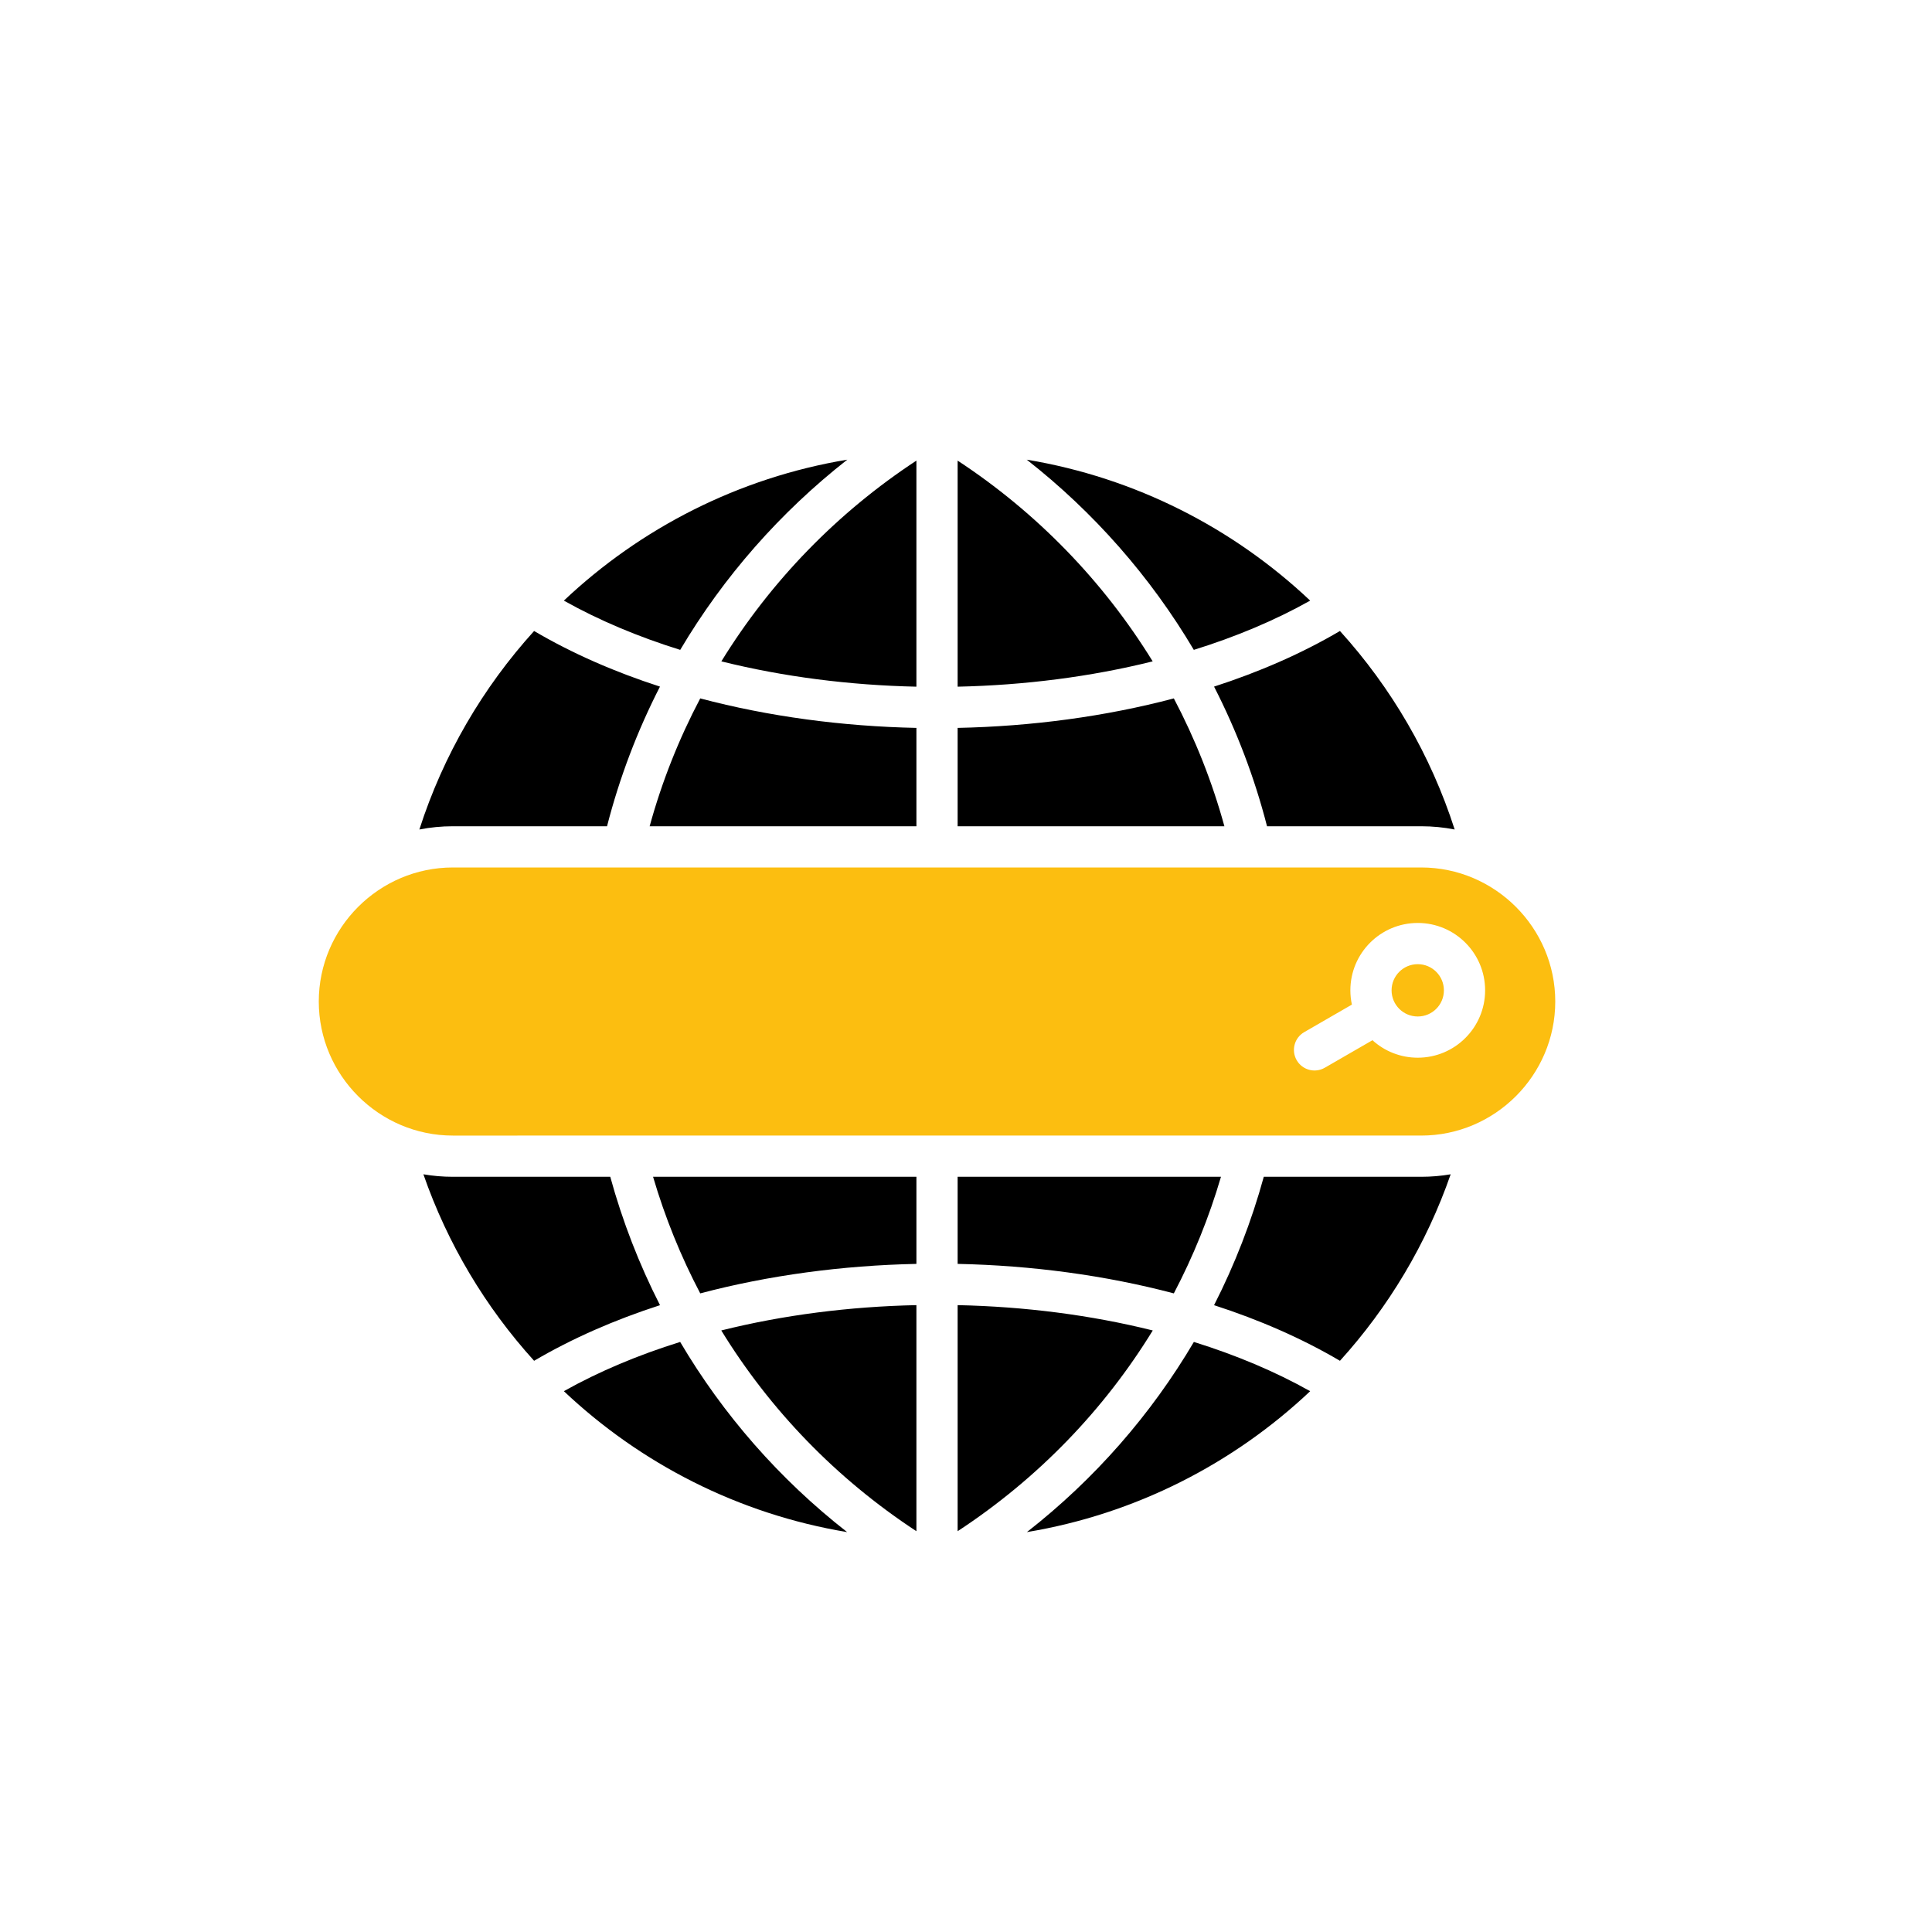
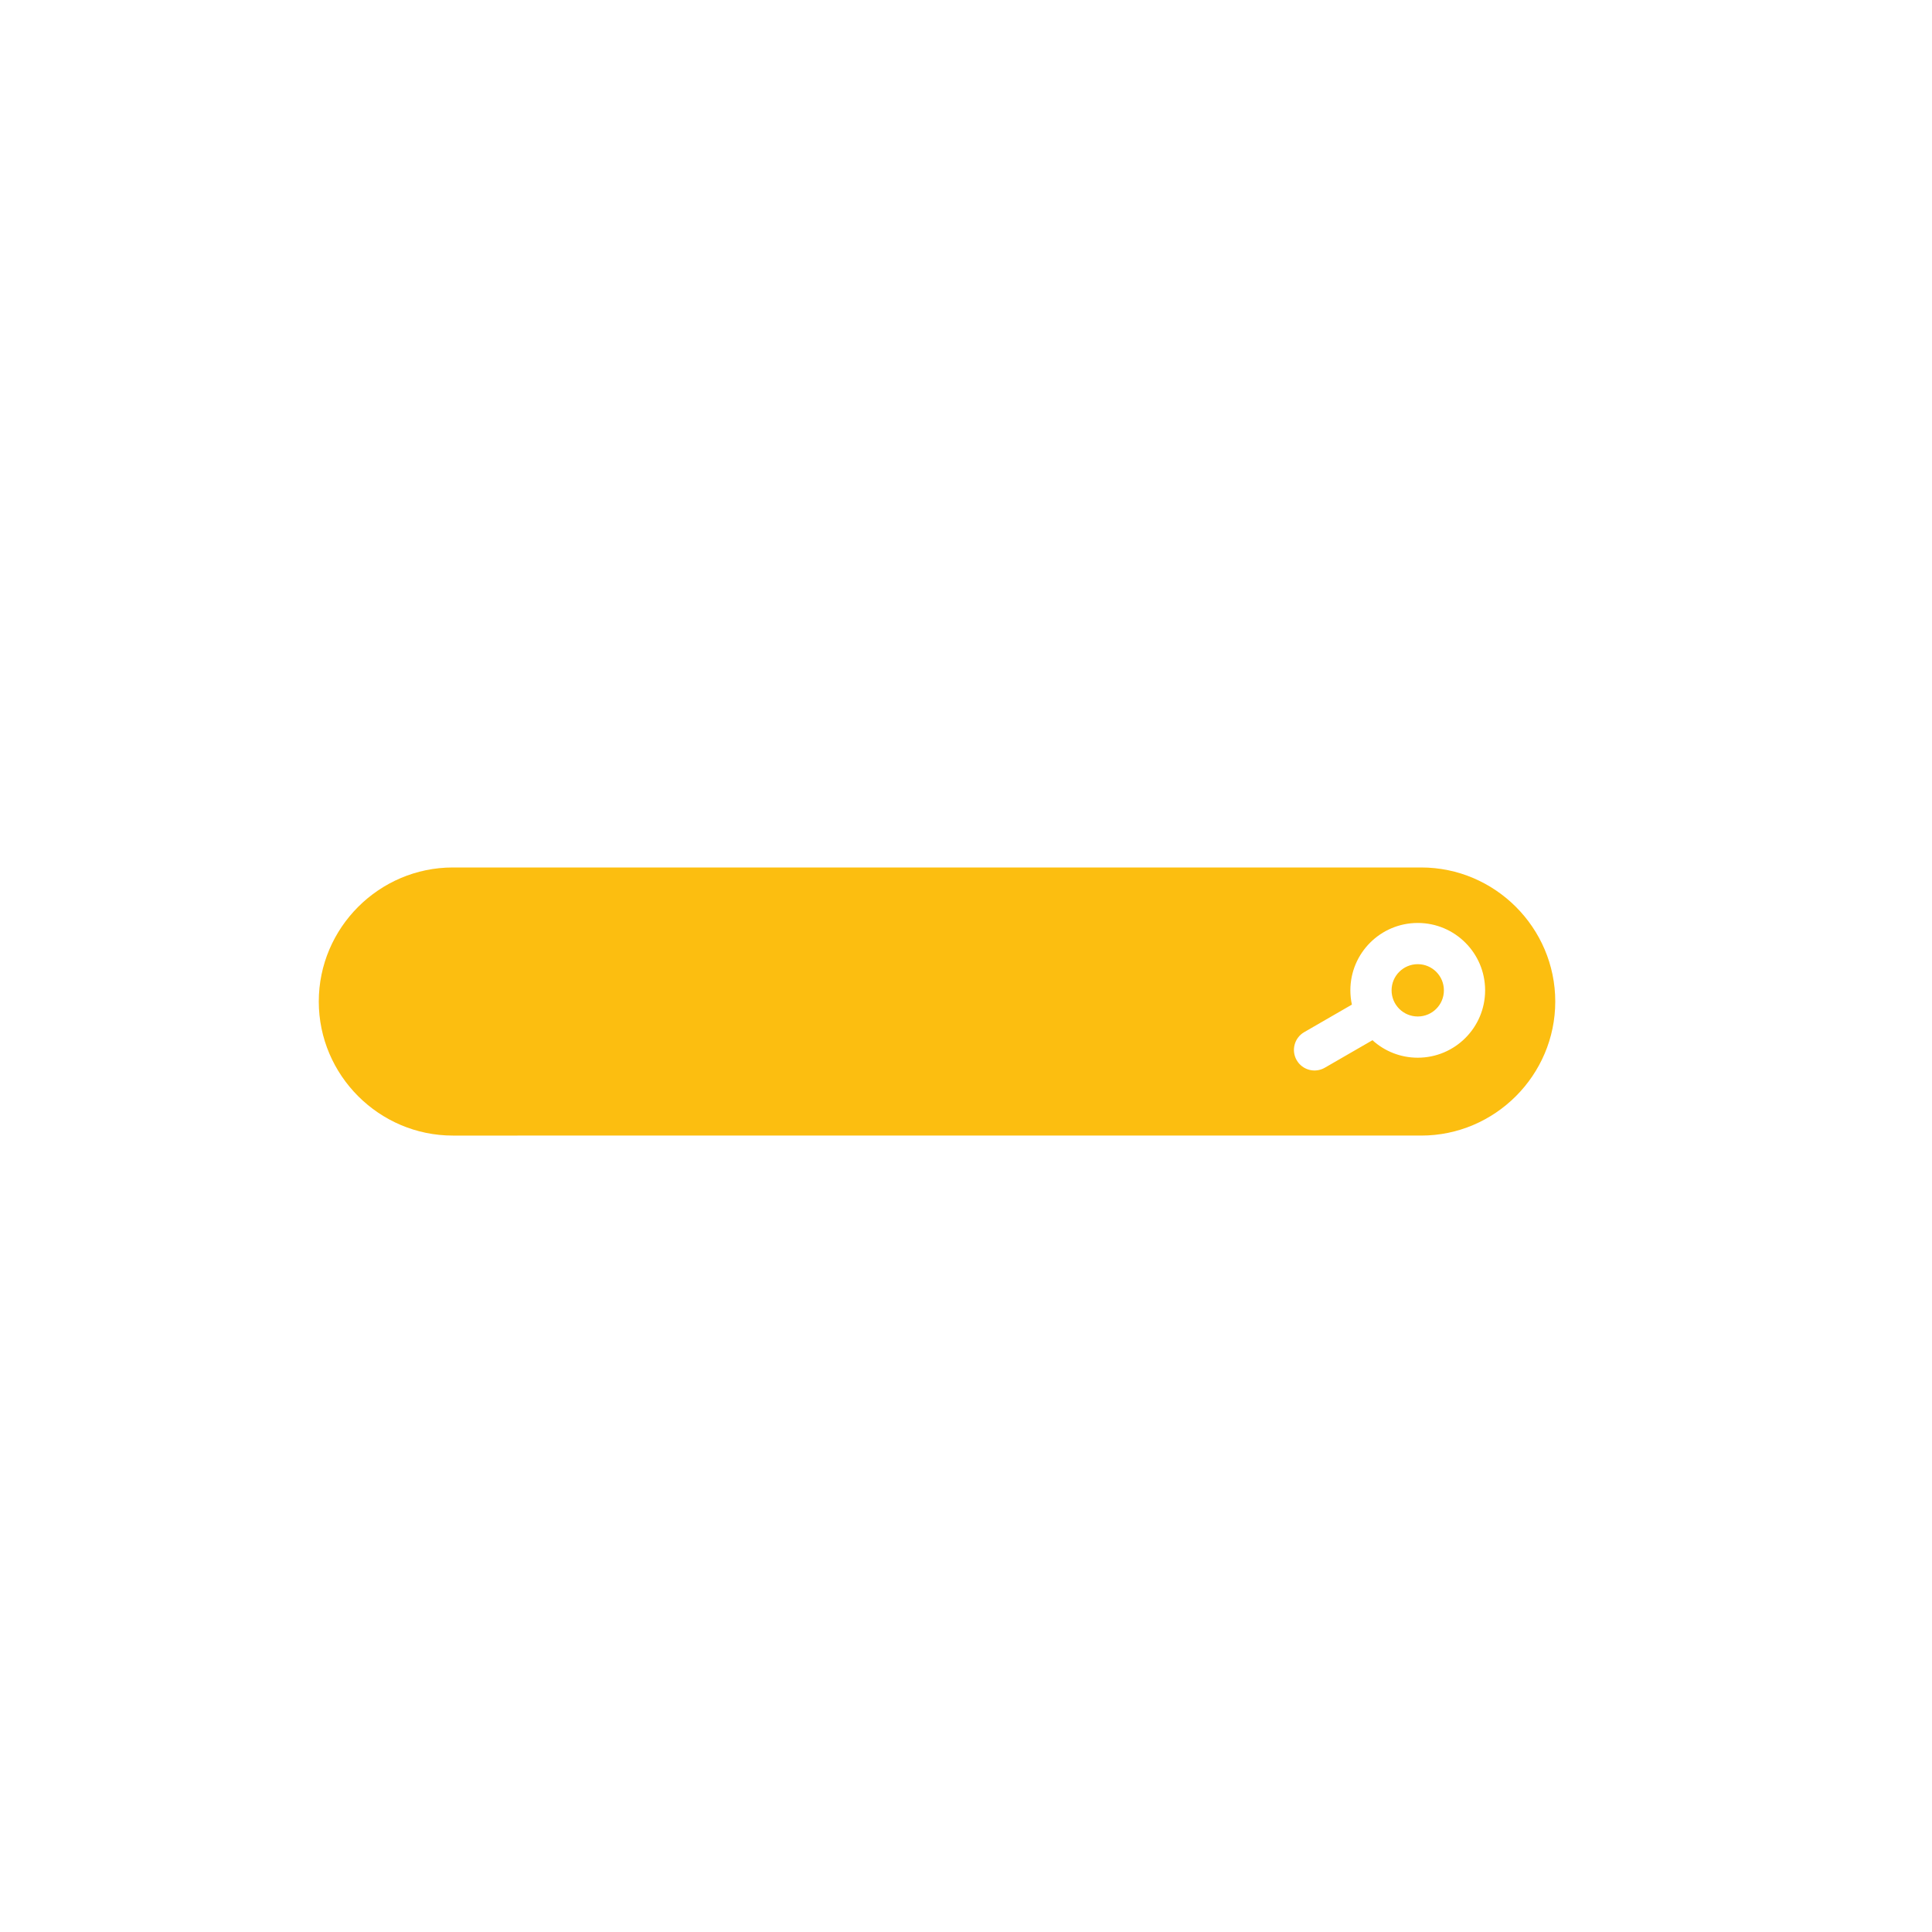
<svg xmlns="http://www.w3.org/2000/svg" id="Layer_1" viewBox="0 0 750 750">
  <defs>
    <style>.cls-1{fill:#fcbe10;}.cls-1,.cls-2{fill-rule:evenodd;}</style>
  </defs>
-   <path class="cls-2" d="M355.75,178.81c-30.59,20.08-56.51,46.73-75.72,77.93,24.05,5.99,49.79,9.27,75.72,9.83v-87.76ZM271.83,271.12c-8.25,15.64-14.87,32.26-19.64,49.63h103.56v-38.18c-28.73-.6-57.33-4.41-83.92-11.45M253.52,456.83c4.62,15.72,10.75,30.87,18.31,45.26,26.59-7.03,55.19-10.85,83.92-11.45v-33.81h-102.23ZM280,516.48c18.87,30.76,44.53,57.46,75.75,77.93v-87.76c-25.94.55-51.69,3.83-75.75,9.83M328.86,594.76c-42.21-7.02-80.18-26.58-109.97-54.71,13.71-7.69,28.94-14.06,45.15-19.11,16.61,28.15,38.48,53.23,64.82,73.82M256.21,506.67c-17.6,5.69-34.09,12.89-48.87,21.59-18.84-20.78-33.58-45.34-42.98-72.4,3.72.64,7.54.97,11.44.97h61.1c4.75,17.3,11.23,33.99,19.31,49.84M235.65,320.75h-59.85c-4.44,0-8.79.43-13,1.26,9.29-28.9,24.63-55.09,44.54-77.06,14.78,8.7,31.26,15.9,48.86,21.59-8.75,17.08-15.68,35.24-20.55,54.21M264.06,252.28c-16.22-5.05-31.45-11.42-45.17-19.12,29.8-28.14,67.8-47.7,110.03-54.72-25.93,20.32-48,45.37-64.86,73.84M398.58,178.44c25.94,20.32,48,45.37,64.86,73.84,16.22-5.05,31.46-11.42,45.17-19.12-29.8-28.14-67.79-47.7-110.03-54.72M471.3,266.54c17.6-5.69,34.09-12.89,48.87-21.59,19.91,21.97,35.25,48.16,44.53,77.06-4.21-.83-8.55-1.26-12.99-1.26h-59.85c-4.87-18.97-11.81-37.12-20.56-54.21M490.6,456.83c-4.75,17.3-11.23,33.99-19.3,49.84,17.6,5.69,34.09,12.89,48.87,21.59,18.83-20.78,33.58-45.34,42.98-72.4-3.72.64-7.54.97-11.44.97h-61.11ZM463.46,520.94c16.22,5.05,31.44,11.42,45.15,19.12-29.79,28.12-67.76,47.68-109.97,54.7,26.35-20.59,48.22-45.67,64.82-73.82M371.75,594.41c31.23-20.47,56.88-47.17,75.75-77.93-24.05-6-49.81-9.28-75.75-9.83v87.76ZM455.68,502.09c-26.6-7.03-55.19-10.85-83.93-11.45v-33.81h102.23c-4.61,15.72-10.75,30.87-18.3,45.26M475.31,320.75c-4.77-17.37-11.39-33.99-19.63-49.63-26.6,7.04-55.19,10.85-83.93,11.45v38.18h103.56ZM447.47,256.74c-24.04,5.99-49.79,9.27-75.72,9.83v-87.76c30.59,20.08,56.51,46.73,75.72,77.93" />
  <path class="cls-1" d="M175.8,336.75h375.91c28.62,0,52.04,23.42,52.04,52.04s-23.42,52.04-52.04,52.04H175.8c-28.63,0-52.05-23.42-52.05-52.04s23.42-52.04,52.05-52.04M514.29,414.49l18.5-10.68c4.64,4.22,10.81,6.79,17.58,6.79,14.44,0,26.15-11.71,26.15-26.15s-11.71-26.16-26.15-26.16-26.16,11.71-26.16,26.16c0,1.9.2,3.75.59,5.54l-18.51,10.69c-3.82,2.21-5.12,7.09-2.91,10.91,2.21,3.81,7.09,5.11,10.91,2.9M550.37,374.29c-5.61,0-10.16,4.55-10.16,10.16s4.55,10.15,10.16,10.15,10.15-4.54,10.15-10.15-4.54-10.16-10.15-10.16" />
</svg>